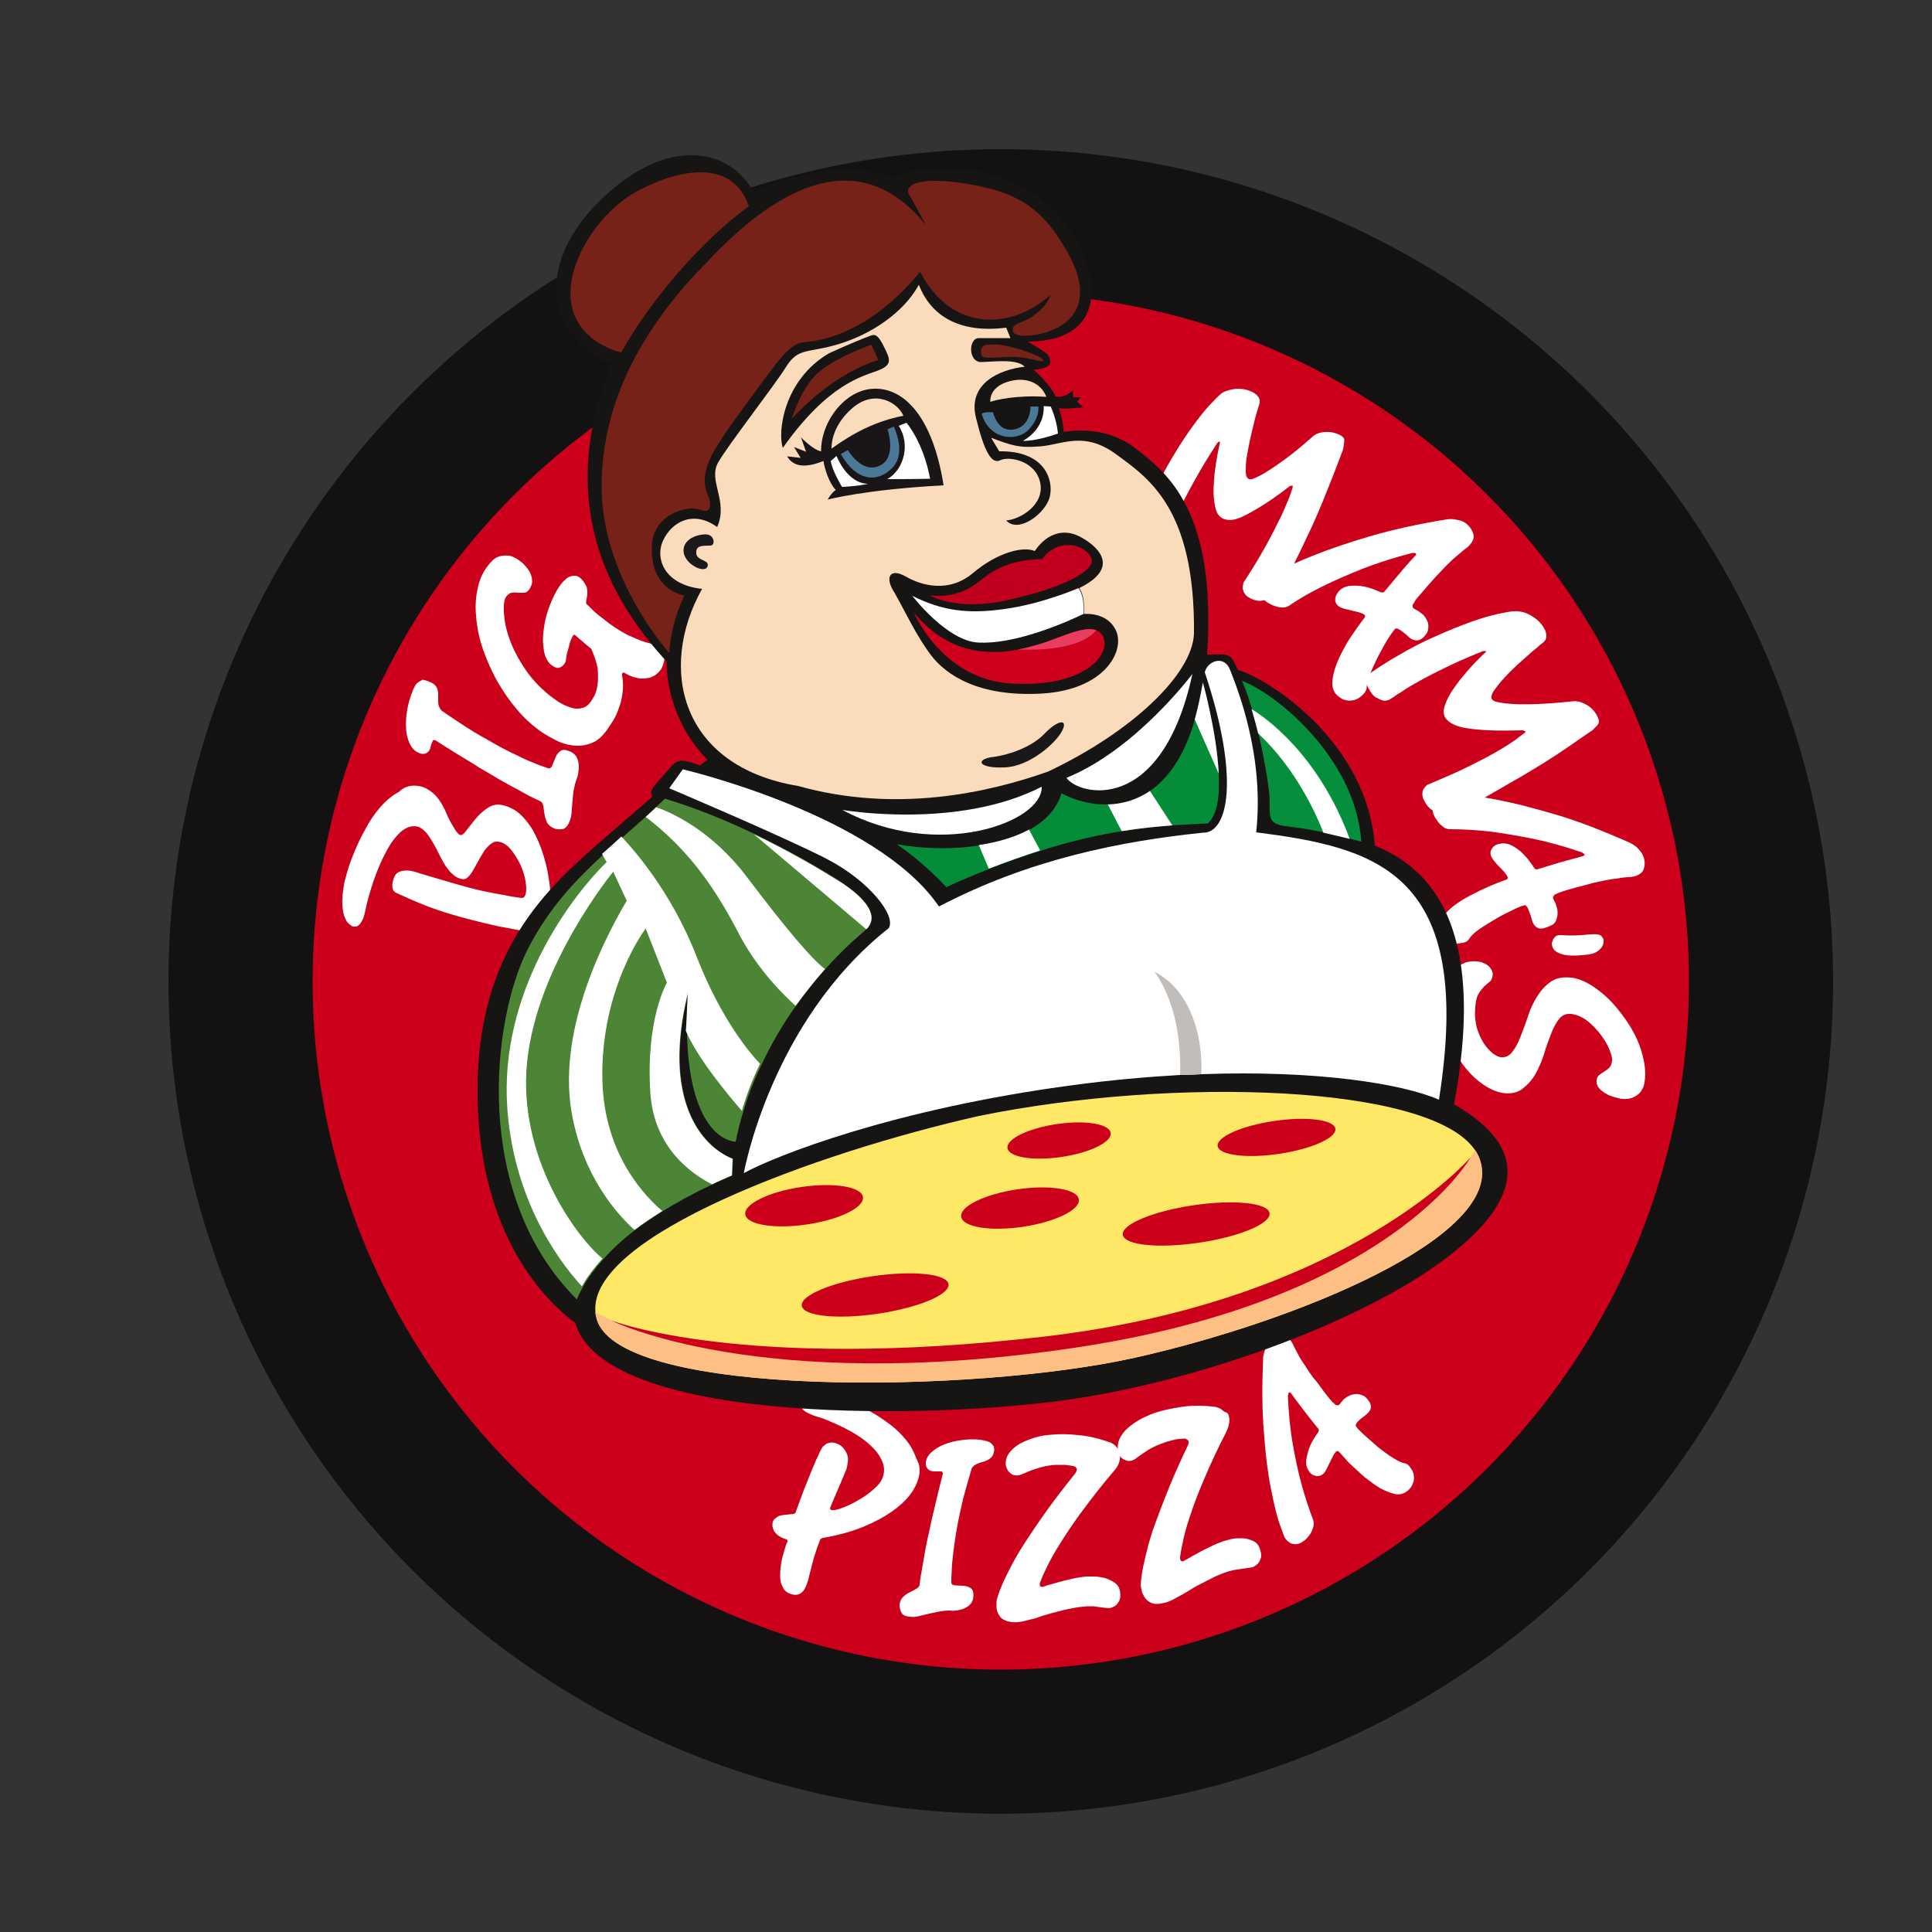
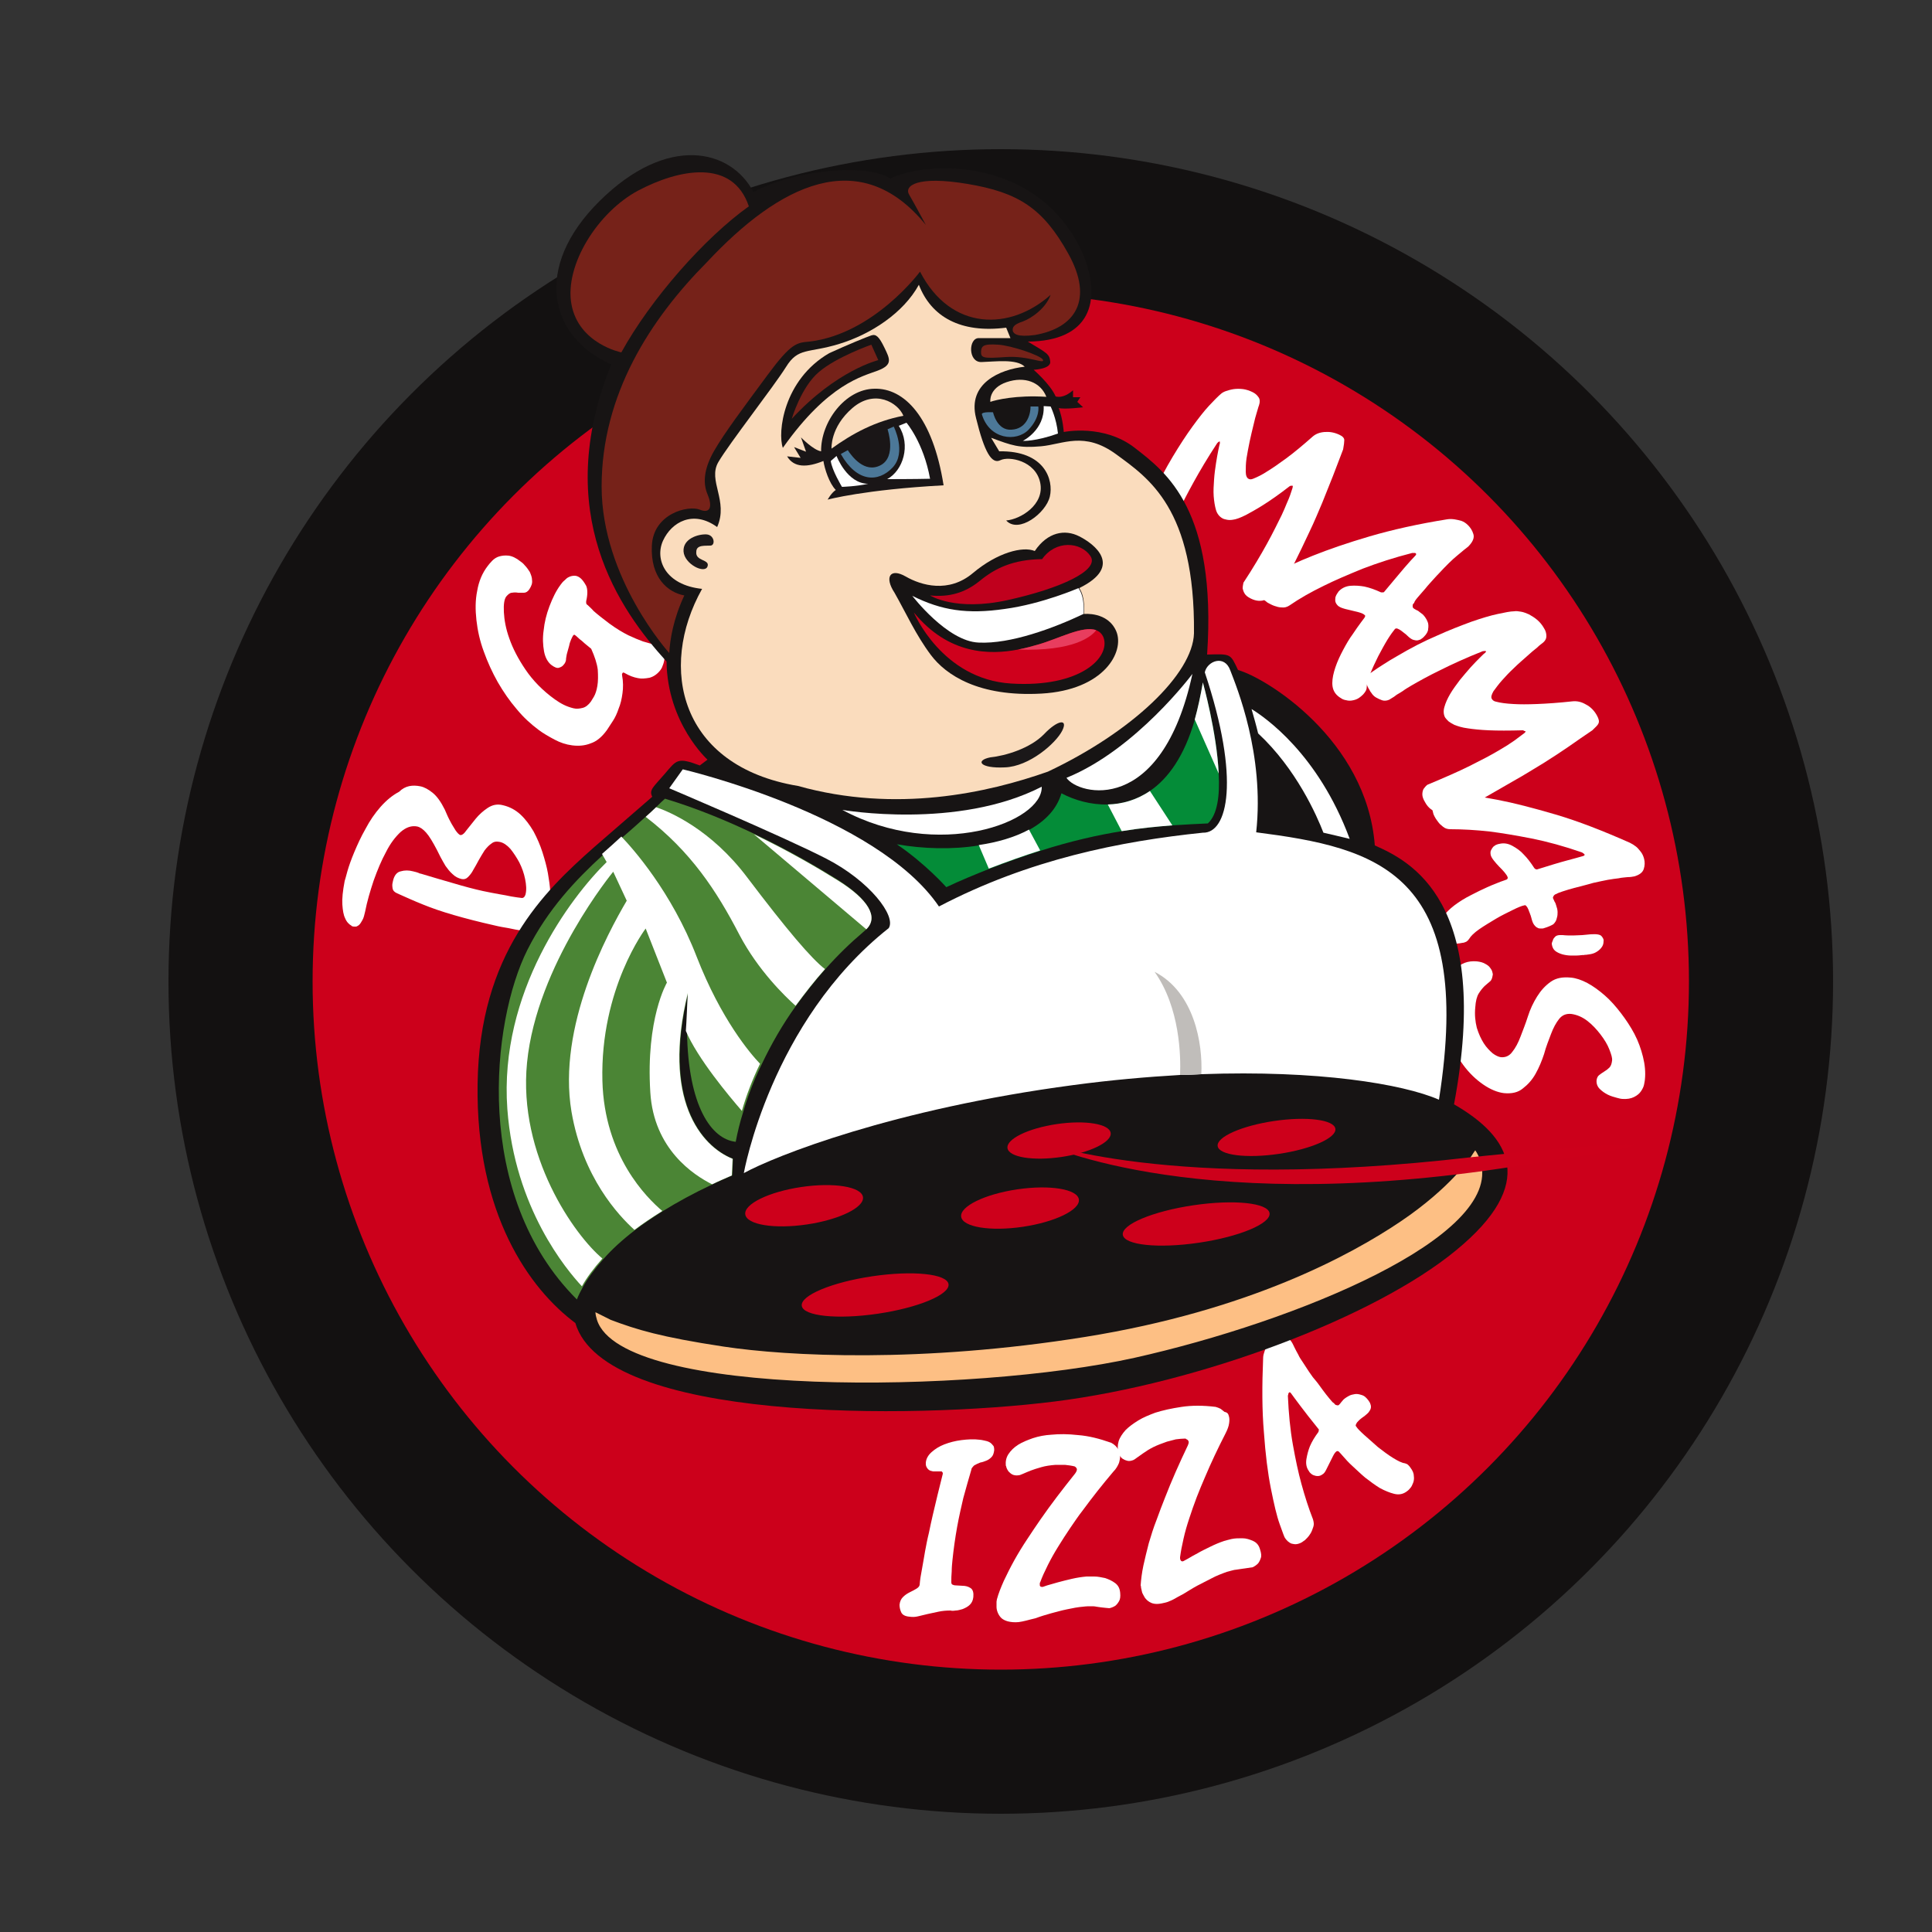
<svg xmlns="http://www.w3.org/2000/svg" version="1.1" id="Layer_2" x="0px" y="0px" viewBox="0 0 500 500" style="enable-background:new 0 0 500 500;" xml:space="preserve">
  <rect x="0" y="0" width="500" height="500" fill="#333333" stroke="none" />
  <style type="text/css">
	.st0{fill:#131111;}
	.st1{fill:#CC001B;}
	.st2{fill:#FFFFFF;}
	.st3{fill:#171414;}
	.st4{fill:#FFE865;}
	.st5{fill:#4B8535;}
	.st6{fill:#048C38;}
	.st7{fill:#FADCBD;}
	.st8{fill:#1A1617;}
	.st9{fill:#CF001C;}
	.st10{fill:#C0001D;}
	.st11{fill:#762219;}
	.st12{fill:#4C7898;}
	.st13{fill:#1D191A;}
	.st14{fill:#1B1819;}
	.st15{fill:#058F3C;}
	.st16{fill:#C0BDBA;}
	.st17{fill:#FDBF84;}
	.st18{fill:#CD001B;}
	.st19{fill:#E83D5E;}
</style>
  <g>
    <circle class="st0" cx="259" cy="254" r="215.4" />
    <circle class="st1" cx="259" cy="254" r="178.1" />
    <g>
      <g>
        <path class="st2" d="M108.8,203.5c1,0.2,2.1,0.8,3.2,1.7c1.1,0.9,2.1,2.3,3.1,4.3c0.5,1.2,1,2.3,1.5,3.2c0.4,0.8,0.9,1.5,1.3,2.2     c0.5,0.7,0.9,1.1,1.2,1.2c0.4,0.1,1-0.3,1.6-1.2c0.7-0.9,1.5-1.9,2.4-3c0.9-1.1,1.9-2,3.1-2.8c1.2-0.8,2.5-1.1,4-0.7     c1.7,0.4,3.2,1.2,4.5,2.4c1.3,1.2,2.4,2.7,3.4,4.4c0.9,1.7,1.7,3.5,2.3,5.4c0.6,1.9,1.1,3.7,1.4,5.4c0.3,1.7,0.5,3.2,0.6,4.6     c0.1,1.3,0.1,2.3,0,2.8c0,0.2,0.2,0.4,0.6,0.5c0.3,0,0.7,0,1,0.1c0.3,0,0.6,0,0.9,0c0.3,0,0.6,0.1,0.9,0.1c0.6,0.1,0.9,0.5,0.9,1     c0.1,0.6,0,1.1-0.1,1.8c-0.1,0.3-0.2,0.6-0.2,1c-0.1,0.3-0.2,0.6-0.3,0.8c-0.1,0.3-0.2,0.5-0.3,0.8c-0.4,0.9-0.9,1.4-1.5,1.5     c-0.6,0.1-1,0.1-1.2,0.1c-0.3,0-0.4,0.1-0.5,0.3c-0.1,0.1-0.1,0.2-0.1,0.3c-0.2,1-0.5,1.8-0.7,2.3c-0.3,0.5-0.5,1-0.8,1.2     c-0.3,0.3-0.6,0.5-0.9,0.6c-0.8,0.2-1.5,0.2-2,0.1c-0.5-0.1-0.9-0.3-1.2-0.6c-0.3-0.3-0.5-0.6-0.6-0.9c-0.1-0.4-0.2-0.8-0.2-1.3     c0.1-0.5,0.1-0.9,0.1-1.4c0-0.5-0.3-0.7-0.8-0.8c-1.3-0.2-2.5-0.4-3.8-0.7c-1.2-0.2-2.4-0.4-3.6-0.7c-4-0.9-7.5-1.8-10.6-2.7     c-3.1-0.9-5.7-1.8-7.9-2.7c-2.5-1-4.7-2-6.7-2.9c-0.7-0.3-1.1-0.7-1.2-1.3c-0.1-0.6-0.1-1.1,0-1.4l0.1-0.5c0.3-1.4,1-2.3,2-2.5     c1-0.3,2.1-0.3,3.2,0c0.3,0.1,0.5,0.1,0.8,0.2c0.2,0.1,0.4,0.1,0.6,0.2c0.2,0.1,0.4,0.2,0.6,0.2c2.9,0.9,5.8,1.7,8.5,2.5     c2.7,0.8,5.3,1.5,7.6,2c1.5,0.3,2.9,0.6,4.1,0.8c1.2,0.2,2.3,0.4,3.2,0.6c1.1,0.2,2,0.3,2.8,0.4c0.4,0,0.7-0.3,0.9-0.9     c0.3-1.2,0.2-2.5-0.1-4c-0.3-1.5-0.8-2.9-1.5-4.3c-0.7-1.3-1.5-2.5-2.3-3.5c-0.9-1-1.8-1.6-2.7-1.8c-0.9-0.2-1.6-0.1-2.2,0.4     c-0.6,0.4-1.2,1-1.8,1.8c-0.5,0.8-1,1.6-1.5,2.5c-0.5,0.9-0.9,1.7-1.4,2.5c-0.4,0.8-0.9,1.4-1.4,1.9c-0.5,0.5-1,0.6-1.6,0.5     c-0.9-0.2-1.7-0.6-2.4-1.3c-0.7-0.6-1.3-1.4-1.8-2.1c-0.5-0.8-0.9-1.6-1.3-2.3c-0.4-0.8-0.7-1.4-0.9-1.8c-1.1-2.1-2-3.6-2.8-4.5     c-0.8-0.9-1.5-1.4-2.3-1.6c-1.5-0.3-2.9,0.2-4.3,1.4c-1.4,1.3-2.7,3-3.8,5.2c-1.2,2.2-2.2,4.6-3.2,7.4c-0.9,2.7-1.7,5.4-2.2,8     c-0.2,0.9-0.4,1.7-0.7,2.2c-0.3,0.5-0.5,0.9-0.8,1.2c-0.3,0.3-0.6,0.4-0.8,0.5c-0.3,0-0.5,0-0.7,0l-0.4-0.1c0,0-0.1,0-0.1-0.1     c-0.7-0.4-1.3-1-1.7-2c-0.4-0.8-0.6-2-0.7-3.5c-0.1-1.5,0.1-3.5,0.6-6.1c0.1-0.2,0.3-1.1,0.7-2.5c0.4-1.4,1-3.1,1.8-5     c0.8-1.9,1.7-3.9,2.9-6c1.1-2.1,2.4-4,3.9-5.7c1.5-1.7,3.1-3,4.8-3.9C104.9,203.3,106.8,203.1,108.8,203.5z" />
-         <path class="st2" d="M111.3,176.5c0.8,0.3,1.3,0.8,1.6,1.2c0.3,0.5,0.4,1,0.5,1.6c0,0.6,0,1.2,0,1.8c0,0.6,0,1.2,0.2,1.7     c0.1,0.2,0.2,0.4,0.3,0.6c0.1,0.2,0.3,0.4,0.4,0.5c2.1,1.5,4.4,3,6.7,4.5c2,1.3,4.4,2.6,7,4.1c2.6,1.5,5.4,2.8,8.1,4.1     c1,0.4,1.9,0.8,2.9,1.2c1,0.4,1.9,0.7,2.8,1c0.3,0.1,0.5,0.1,0.7-0.1c0.2-0.2,0.4-0.4,0.5-0.8l0.7-1.7c0.3-0.8,0.7-1.4,1.3-1.8     c0.6-0.5,1.4-0.4,2.6,0.1c0.8,0.4,1.4,0.9,1.7,1.6s0.5,1.4,0.5,2.2c0,0.7-0.1,1.4-0.2,2.1c-0.1,0.6-0.3,1-0.4,1.3     c-0.4,1.1-0.6,2.2-0.8,3.2c-0.1,1.1-0.2,2.1-0.3,3c-0.1,1-0.1,1.9-0.2,2.7c-0.1,0.8-0.3,1.6-0.6,2.2c-0.5,1.2-1.2,1.8-2,1.8     c-0.8,0.1-1.5,0-2.1-0.3c-0.8-0.4-1.4-0.9-1.7-1.6c-0.3-0.7-0.5-1.4-0.6-2.1c-0.1-0.7-0.2-1.4-0.3-2c-0.1-0.6-0.3-1-0.7-1.2     c-1.2-0.6-2.6-1.2-4-2c-1.4-0.8-2.9-1.6-4.4-2.4c-1.5-0.8-3-1.7-4.5-2.6c-1.5-0.9-3-1.7-4.3-2.6c-3.3-2-6.6-4-10-6.2     c-0.2-0.1-0.4-0.1-0.6,0c-0.1,0-0.1,0.1-0.1,0.1c-0.1,0.3-0.2,0.5-0.3,0.7c-0.1,0.2-0.1,0.5-0.2,0.7c-0.1,0.2-0.1,0.5-0.2,0.7     c-0.2,0.5-0.5,0.8-0.8,1c-0.3,0.2-0.6,0.3-0.9,0.3c-0.3,0-0.5,0-0.8-0.1c-0.3-0.1-0.4-0.1-0.5-0.2c-1-0.4-1.7-1.2-2.3-2.4     c-0.5-1.2-0.9-2.5-0.9-4c-0.1-1.5,0-3.1,0.3-4.8c0.3-1.7,0.8-3.3,1.4-4.8c0.1-0.3,0.3-0.7,0.5-1.1c0.2-0.4,0.5-0.8,0.9-1.1     c0.4-0.3,0.8-0.5,1.2-0.7C110.2,176.1,110.7,176.2,111.3,176.5z" />
        <path class="st2" d="M150.2,149.6c0.5,0.4,1,1.1,1.5,2c0.4,0.9,0.4,2.3,0,4c0,0.1,0,0.2,0,0.4c0,0.3,0.2,0.5,0.4,0.6     c0.5,0.5,1,0.9,1.5,1.5c1,0.9,2.3,1.9,4,3.2c1.9,1.4,3.6,2.4,5,3.1c1.5,0.7,2.7,1.2,3.8,1.6c1.1,0.3,2,0.6,2.8,0.8     c0.8,0.2,1.3,0.4,1.7,0.7c0.6,0.5,0.9,1.1,1,1.7c0.1,0.6,0.1,1.2,0,1.7c-0.1,0.6-0.3,1.2-0.6,1.9l-0.3,0.5     c-0.8,1.1-1.8,1.8-2.9,2.1c-1.1,0.2-2.1,0.3-3,0.1c-1.1-0.2-2.2-0.6-3.4-1.3c-0.3-0.2-0.5-0.2-0.6,0c-0.1,0.2-0.2,0.3-0.1,0.4     l0,0.2c0.3,1.6,0.3,3.2,0.1,4.6c-0.2,1.5-0.5,2.8-1,4c-0.4,1.2-0.9,2.3-1.5,3.2c-0.6,0.9-1.1,1.7-1.5,2.3c-1.3,1.8-2.7,3-4.3,3.5     c-1.5,0.6-3.1,0.7-4.7,0.5c-1.6-0.2-3.1-0.7-4.6-1.5c-1.5-0.8-2.9-1.6-4.1-2.5c-2-1.5-3.9-3.2-5.7-5.4c-1.8-2.1-3.4-4.4-4.9-7     c-1.4-2.5-2.6-5.1-3.6-7.9c-1-2.7-1.6-5.4-1.9-8.1c-0.3-2.7-0.3-5.2,0.2-7.6c0.4-2.4,1.3-4.6,2.7-6.4c0.3-0.4,0.7-0.9,1.2-1.4     c0.5-0.5,1.1-0.9,1.8-1.1c0.7-0.2,1.5-0.3,2.4-0.2c0.9,0.1,2,0.6,3.1,1.5c0.3,0.2,0.7,0.5,1.1,1c0.5,0.5,0.9,1.1,1.3,1.7     c0.3,0.7,0.6,1.4,0.6,2.2c0.1,0.8-0.2,1.5-0.7,2.3c-0.4,0.6-0.9,0.9-1.4,0.9c-0.5,0-1,0-1.5,0c-0.5-0.1-1.1-0.1-1.6,0     c-0.5,0-1,0.4-1.5,1c-0.5,0.7-0.7,2-0.6,4c0.1,2,0.5,4.3,1.4,6.8c0.9,2.6,2.3,5.3,4.2,8.1s4.4,5.4,7.6,7.7c0.7,0.5,1.5,1,2.3,1.4     c0.8,0.4,1.7,0.7,2.5,0.9c0.8,0.2,1.6,0.1,2.4-0.1c0.8-0.2,1.5-0.8,2.1-1.6c0.1-0.2,0.4-0.6,0.8-1.3c0.4-0.7,0.7-1.6,0.9-2.8     c0.2-1.2,0.2-2.6,0.1-4.2c-0.2-1.6-0.8-3.4-1.7-5.4c-0.6-0.5-1.2-1-1.7-1.4c-0.4-0.4-0.9-0.8-1.3-1.1c-0.4-0.4-0.8-0.7-1-0.9     c-0.1-0.1-0.2-0.1-0.3-0.2c-0.1-0.1-0.2,0-0.4,0.2c-0.1,0.2-0.3,0.5-0.5,1s-0.4,1-0.5,1.6c-0.2,0.6-0.3,1.2-0.5,1.8     c-0.2,0.6-0.2,1.1-0.3,1.5c0,0.5-0.1,0.8-0.2,1c-0.1,0.2-0.2,0.4-0.4,0.6c-0.3,0.4-0.6,0.6-1.2,0.8c-0.5,0.2-1.2-0.1-2-0.7     c-0.9-0.7-1.6-1.9-1.9-3.5c-0.3-1.7-0.4-3.5-0.1-5.5c0.2-2,0.7-4.1,1.5-6.2c0.8-2.1,1.7-4,2.9-5.6c0.3-0.4,0.6-0.8,1-1.1     c0.4-0.4,0.7-0.7,1.2-0.9c0.4-0.2,0.9-0.3,1.4-0.3C149.2,149,149.7,149.2,150.2,149.6z" />
        <path class="st2" d="M338.9,137.6c-1.4,3-2.7,5.7-3.9,8.1c-1.2,2.5-2.4,4.5-3.6,6.1c-1.2,1.6-2.4,2.7-3.7,3.3     c-1.2,0.6-2.6,0.5-4-0.2c-0.8-0.4-1.3-0.8-1.6-1.3c-0.3-0.5-0.4-0.9-0.5-1.3c0-0.5,0.1-1,0.2-1.5c2.5-3.8,4.5-7.2,6.1-10.1     c1.6-2.9,2.8-5.4,3.8-7.4c0.5-1.1,1-2.2,1.3-3c0.4-0.9,0.7-1.6,0.9-2.2l0.6-1.8c0.1-0.4,0.1-0.6,0-0.6c-0.1,0-0.1,0-0.2,0     c0,0-0.1,0-0.2,0l-0.3,0.1c-2.7,2.1-5,3.7-6.9,4.9s-3.4,2-4.5,2.6c-1.4,0.7-2.5,1.1-3.3,1.2c-0.6,0.1-1.1,0.1-1.6,0     s-0.9-0.2-1.2-0.4c-0.7-0.4-1.3-1.1-1.6-2.1c-0.3-1-0.5-2.3-0.6-3.6c-0.1-1.4,0-2.8,0.1-4.3c0.1-1.5,0.3-2.9,0.5-4.2     c0.2-1.3,0.4-2.4,0.6-3.4c0.2-0.9,0.3-1.5,0.4-1.7c0-0.3,0-0.5,0-0.5c-0.1-0.1-0.3,0-0.5,0.2l-0.2,0.2c-2.5,3.8-4.5,7.2-6.1,10.1     c-1.6,2.9-2.9,5.4-3.8,7.4c-0.5,1-0.8,1.8-1.1,2.3c-0.2,0.5-0.4,1-0.6,1.4c-0.2,0.4-0.3,0.8-0.4,1.1c-0.1,0.4-0.3,0.8-0.6,1.4     c-0.4,0.6-0.9,1-1.4,1.2c-0.5,0.2-1,0.2-1.5,0.3c-0.5,0-1.1-0.1-1.6-0.3c-0.2-0.1-0.4-0.1-0.6-0.2c-0.2-0.1-0.4-0.2-0.5-0.3     c-0.7-0.4-1.2-0.7-1.5-1.1c-0.3-0.4-0.4-0.8-0.5-1.2c0-0.4,0-0.7,0.1-0.9c0.1-0.2,0.1-0.4,0.2-0.4c0.5-1.2,1-2.4,1.5-3.6     c0.5-1.2,1-2.3,1.5-3.5c1.8-3.8,3.6-7.2,5.4-10.2c1.8-3,3.5-5.6,5.1-7.8c1.6-2.2,3-4,4.3-5.4c1.3-1.4,2.3-2.4,3-3     c0.3-0.3,0.8-0.6,1.4-0.8c0.6-0.2,1.3-0.4,2-0.5c0.8-0.1,1.5-0.1,2.4,0c0.8,0.1,1.7,0.4,2.5,0.8c0.6,0.3,1.1,0.7,1.5,1.3     c0.4,0.5,0.4,1.3,0.1,2.2c-0.1,0.1-0.2,0.7-0.5,1.6c-0.3,0.9-0.6,2.1-0.9,3.4c-0.3,1.3-0.7,2.8-1,4.3c-0.3,1.5-0.6,3-0.8,4.3     c-0.2,1.4-0.2,2.5-0.2,3.5c0,1,0.3,1.6,0.7,1.8c0.3,0.2,0.7,0.2,1.2,0c1-0.4,2.3-1,3.8-2c1.3-0.8,2.9-1.9,4.8-3.3     c1.9-1.4,4.2-3.3,6.8-5.6c0.8-0.7,1.8-1.1,3.1-1.2c1.3-0.1,2.5,0.1,3.8,0.7c0.9,0.4,1.3,0.9,1.3,1.4c0,0.5-0.1,1.3-0.3,2.4     c-0.8,2.1-1.7,4.4-2.6,6.8c-0.8,2.1-1.8,4.4-2.8,7C341.3,132.2,340.2,134.9,338.9,137.6z" />
        <path class="st2" d="M368.5,164.8c-0.2,0.2-0.4,0.4-0.6,0.5c-0.2,0.2-0.5,0.3-0.9,0.4c-0.4,0.1-0.8,0-1.2-0.1s-1-0.5-1.6-1.1     c-0.2-0.2-0.4-0.4-0.7-0.6c-0.3-0.2-0.6-0.5-0.9-0.7c-0.3-0.2-0.6-0.4-0.9-0.5c-0.3-0.1-0.5-0.1-0.7,0.1     c-0.4,0.5-1.1,1.4-1.9,2.7s-1.6,2.8-2.4,4.3c-0.8,1.6-1.5,3.1-2.1,4.6c-0.6,1.5-0.9,2.7-0.9,3.5c0,0.3-0.1,0.7-0.3,1     c-0.2,0.3-0.4,0.6-0.6,0.8c-0.7,0.7-1.4,1.2-2.1,1.4c-0.7,0.2-1.3,0.3-1.9,0.2c-0.6-0.1-1.1-0.2-1.6-0.5     c-0.5-0.3-0.9-0.6-1.2-0.9c-0.8-0.8-1.2-1.8-1.2-3.1c0-1.3,0.3-2.6,0.8-4.1c0.5-1.5,1.2-3,2-4.5c0.8-1.5,1.6-2.9,2.5-4.1     c0.8-1.2,1.5-2.2,2.1-3c0.6-0.8,0.9-1.2,0.9-1.2c0.2-0.3,0.3-0.6,0.1-0.7c-0.3-0.3-0.7-0.5-1.4-0.7c-0.6-0.2-1.3-0.3-2-0.5     c-0.7-0.2-1.4-0.3-2-0.5c-0.7-0.2-1.1-0.4-1.5-0.7c-0.4-0.4-0.6-0.7-0.7-1.1c-0.1-0.4,0-0.8,0-1.1c0.1-0.3,0.2-0.6,0.4-0.9     c0.2-0.3,0.3-0.4,0.4-0.6c0.8-0.9,1.9-1.4,3.1-1.5c1.2-0.1,2.5,0,3.6,0.2c1.4,0.3,2.8,0.8,4.3,1.5c0.2,0,0.4,0,0.6,0     c0.1,0,0.2-0.1,0.2-0.1c2.2-2.6,3.9-4.7,5.2-6.2c1.3-1.5,2.2-2.5,2.8-3.1c0.3-0.3,0.4-0.5,0.2-0.7c-0.1-0.1-0.3-0.1-0.6-0.1     l-0.3,0c-4.7,1.2-9,2.6-12.9,4.1c-3.9,1.6-7.2,3-10,4.4c-3.3,1.6-6.3,3.3-8.9,5.1c-0.6,0.4-1.3,0.6-2,0.5c-0.7,0-1.3-0.2-1.9-0.4     c-0.6-0.2-1.1-0.5-1.5-0.7c-0.4-0.2-0.6-0.4-0.7-0.5l-0.3-0.2c-0.6-0.6-1-1.1-1.2-1.6c-0.2-0.5-0.2-1-0.1-1.4     c0.1-0.4,0.2-0.8,0.4-1.2c0.2-0.4,0.4-0.7,0.7-0.9c0.2-0.2,1.4-0.9,3.5-2.2c2.1-1.3,5.2-2.7,9.2-4.3c4-1.6,8.9-3.3,14.7-5     c5.8-1.7,12.5-3.2,20-4.4c0.6-0.1,1.2-0.1,1.9,0c0.6,0.1,1.1,0.2,1.8,0.4c0.6,0.2,1.2,0.6,1.7,1.1c0.6,0.6,1.1,1.3,1.4,2.3     c0.3,0.9-0.1,1.9-1,2.9c-0.3,0.4-0.8,0.7-1.4,1.2c-0.5,0.4-1.1,0.9-1.8,1.5c-0.6,0.5-1.3,1.1-2.1,1.9c-0.8,0.8-1.7,1.7-2.7,2.8     c-0.2,0.2-0.6,0.6-1.3,1.4c-0.7,0.8-1.4,1.5-2.1,2.4c-0.7,0.8-1.4,1.6-2,2.3s-0.9,1.2-0.9,1.4c-0.2,0.2-0.4,0.4-0.4,0.6     c0,0.2,0,0.3,0,0.4c0,0.2,0.1,0.3,0.2,0.4c0.2,0.2,0.5,0.3,0.8,0.5c0.3,0.1,0.6,0.3,0.8,0.5c0.3,0.2,0.5,0.4,0.8,0.6     c0.1,0.1,0.3,0.3,0.6,0.7c0.3,0.4,0.5,0.8,0.7,1.3c0.2,0.5,0.2,1.2,0.1,1.8C369.6,163.4,369.2,164.1,368.5,164.8z" />
        <path class="st2" d="M391.9,202c-2.9,1.7-5.6,3.2-8,4.6c-2.5,1.3-4.7,2.3-6.6,3c-1.9,0.6-3.6,0.8-5.1,0.6     c-1.4-0.2-2.6-1.1-3.4-2.6c-0.5-0.8-0.7-1.5-0.7-2c0-0.5,0.1-1,0.3-1.4c0.3-0.4,0.6-0.8,1-1.1c4.3-1.8,8-3.4,11-4.9     c3-1.5,5.5-2.8,7.5-4c1.1-0.7,2.1-1.2,2.9-1.8c0.8-0.5,1.5-1,2-1.4l1.6-1.2c0.3-0.2,0.4-0.4,0.4-0.5c0-0.1-0.1-0.1-0.2-0.1     c-0.1,0-0.1,0-0.2-0.1l-0.3-0.1c-3.6,0.1-6.5,0.1-8.8,0c-2.3-0.1-4.1-0.3-5.4-0.5c-1.6-0.2-2.7-0.6-3.5-0.9     c-0.6-0.3-1.1-0.6-1.5-0.9c-0.4-0.4-0.7-0.7-0.9-1c-0.4-0.7-0.5-1.7-0.2-2.7c0.3-1.1,0.8-2.2,1.5-3.4c0.7-1.2,1.6-2.4,2.5-3.6     c1-1.2,1.9-2.3,2.8-3.3c0.9-1,1.7-1.8,2.4-2.5c0.7-0.7,1.1-1.1,1.3-1.2c0.2-0.2,0.3-0.4,0.3-0.4c-0.1-0.1-0.2-0.2-0.5-0.1l-0.3,0     c-4.3,1.7-8,3.4-11,4.9c-3.1,1.5-5.6,2.9-7.5,4c-1,0.6-1.7,1-2.2,1.4c-0.5,0.3-0.9,0.6-1.3,0.8c-0.4,0.2-0.7,0.5-1,0.7     c-0.3,0.2-0.8,0.5-1.3,0.8c-0.7,0.3-1.4,0.3-1.9,0.1c-0.5-0.2-1-0.4-1.5-0.7c-0.5-0.3-0.9-0.7-1.2-1.2c-0.2-0.2-0.3-0.4-0.4-0.6     c-0.1-0.2-0.2-0.4-0.3-0.5c-0.4-0.7-0.6-1.3-0.6-1.8c0-0.5,0.1-0.9,0.2-1.3c0.2-0.3,0.4-0.6,0.6-0.7c0.2-0.2,0.3-0.2,0.4-0.3     c1.1-0.8,2.2-1.5,3.3-2.2c1.1-0.7,2.2-1.4,3.3-2c3.7-2.2,7.2-4,10.5-5.4c3.3-1.5,6.2-2.6,8.9-3.6c2.6-0.9,4.9-1.6,6.8-2     c1.9-0.4,3.3-0.7,4.3-0.7c0.5-0.1,1,0,1.7,0.1c0.7,0.1,1.4,0.4,2.1,0.7c0.7,0.4,1.4,0.8,2.1,1.4c0.7,0.6,1.3,1.3,1.8,2.2     c0.4,0.6,0.6,1.3,0.6,2c0,0.7-0.3,1.3-1.1,1.9c-0.1,0.1-0.6,0.4-1.3,1.1c-0.8,0.6-1.7,1.4-2.7,2.3c-1,0.9-2.2,1.9-3.3,3     c-1.2,1.1-2.2,2.2-3.1,3.2c-0.9,1-1.6,2-2.2,2.8c-0.5,0.9-0.7,1.5-0.4,2c0.2,0.3,0.5,0.6,1.1,0.7c1.1,0.3,2.6,0.5,4.5,0.6     c1.6,0.1,3.6,0.1,6.1,0c2.5-0.1,5.5-0.3,9.2-0.7c1.1-0.1,2.2,0.1,3.4,0.8c1.2,0.6,2.2,1.6,2.9,2.9c0.5,0.9,0.6,1.5,0.4,2     s-0.8,1-1.6,1.8c-1.9,1.3-4,2.7-6.1,4.2c-1.9,1.3-4,2.7-6.4,4.2C397.1,198.9,394.6,200.5,391.9,202z" />
        <path class="st2" d="M399.6,240.2c-0.2,0.1-0.5,0.1-0.8,0.1c-0.3,0-0.6,0-0.9-0.2c-0.3-0.1-0.6-0.4-0.9-0.8     c-0.3-0.4-0.5-1-0.7-1.8c-0.1-0.2-0.1-0.5-0.3-0.9c-0.1-0.4-0.3-0.7-0.4-1.1c-0.2-0.4-0.3-0.7-0.5-0.9c-0.2-0.3-0.4-0.4-0.6-0.3     c-0.6,0.1-1.6,0.5-3,1.2c-1.4,0.7-2.9,1.4-4.4,2.3c-1.5,0.9-3,1.8-4.3,2.7c-1.3,0.9-2.2,1.8-2.6,2.5c-0.2,0.3-0.4,0.5-0.7,0.7     c-0.3,0.1-0.6,0.3-1,0.3c-1,0.2-1.8,0.3-2.5,0.1c-0.7-0.2-1.3-0.5-1.7-0.9c-0.5-0.4-0.8-0.8-1.1-1.3c-0.2-0.5-0.4-0.9-0.5-1.4     c-0.3-1.1,0-2.1,0.7-3.2c0.7-1,1.7-2,3-3c1.2-0.9,2.6-1.8,4.2-2.6c1.5-0.8,3-1.5,4.3-2.1c1.3-0.6,2.5-1,3.4-1.4     c0.9-0.3,1.4-0.5,1.4-0.5c0.4-0.1,0.5-0.3,0.5-0.6c-0.1-0.4-0.4-0.8-0.8-1.3s-0.9-1-1.4-1.5c-0.5-0.5-1-1.1-1.4-1.6     c-0.4-0.5-0.7-1-0.8-1.4c-0.1-0.5-0.1-1,0.1-1.3c0.2-0.4,0.4-0.7,0.6-0.9c0.3-0.2,0.5-0.4,0.8-0.5c0.3-0.1,0.5-0.2,0.7-0.2     c1.2-0.3,2.3-0.1,3.4,0.5c1.1,0.6,2.1,1.3,2.9,2.2c1,1,1.9,2.2,2.8,3.6c0.2,0.2,0.4,0.3,0.5,0.3c0.1,0,0.2,0,0.2,0     c3.2-1,5.8-1.8,7.7-2.3c1.9-0.5,3.3-0.9,4-1.1c0.4-0.1,0.6-0.2,0.6-0.4c0-0.1-0.2-0.3-0.4-0.4l-0.3-0.2c-4.6-1.6-9-2.8-13-3.6     c-4.1-0.8-7.7-1.4-10.8-1.8c-3.6-0.4-7.1-0.6-10.2-0.6c-0.8,0-1.4-0.2-1.9-0.6c-0.5-0.4-1-0.8-1.4-1.4c-0.4-0.5-0.7-1-0.9-1.4     c-0.2-0.4-0.3-0.7-0.3-0.8l-0.1-0.4c-0.2-0.8-0.2-1.5-0.1-2c0.1-0.5,0.4-1,0.7-1.3c0.3-0.3,0.6-0.6,1-0.8     c0.4-0.2,0.7-0.3,1.1-0.4c0.3-0.1,1.7,0,4.1,0.1c2.5,0.1,5.8,0.6,10,1.4c4.2,0.8,9.2,2.1,15,3.8c5.8,1.7,12.2,4.2,19.2,7.3     c0.6,0.3,1.1,0.6,1.6,1c0.4,0.3,0.8,0.8,1.2,1.3c0.4,0.5,0.7,1.1,0.9,1.9c0.2,0.8,0.2,1.7-0.1,2.6c-0.3,0.9-1.1,1.5-2.4,1.9     c-0.5,0.1-1.1,0.2-1.8,0.2c-0.7,0.1-1.5,0.1-2.3,0.3c-0.8,0.1-1.7,0.2-2.8,0.4c-1.1,0.2-2.4,0.5-3.8,0.8     c-0.2,0.1-0.8,0.2-1.8,0.5c-1,0.3-2,0.5-3.1,0.8c-1.1,0.3-2.1,0.6-3,0.9c-0.9,0.3-1.4,0.5-1.5,0.6c-0.3,0.1-0.5,0.2-0.6,0.3     c-0.1,0.1-0.2,0.2-0.3,0.4c-0.1,0.2-0.1,0.3-0.1,0.4c0.1,0.3,0.3,0.6,0.4,0.9c0.2,0.3,0.3,0.5,0.4,0.9c0.1,0.3,0.2,0.6,0.3,1     c0,0.1,0.1,0.4,0.1,0.9c0,0.4,0,0.9-0.2,1.5c-0.1,0.6-0.4,1.1-0.9,1.6C401.3,239.6,400.6,239.9,399.6,240.2z" />
        <path class="st2" d="M409.2,247.2c-0.7,0.1-1.5,0.1-2.4,0.1c-0.9,0-1.6-0.1-2.4-0.3c-0.7-0.2-1.4-0.5-1.9-0.9     c-0.5-0.4-0.8-1-0.9-1.8c0-0.1,0-0.3,0.1-0.5c0.1-0.2,0.2-0.5,0.3-0.8c0.2-0.3,0.4-0.5,0.6-0.7c0.3-0.2,0.7-0.3,1.1-0.3     c0.3,0,0.5,0,0.7,0c0.9,0.1,1.8,0.1,2.7,0.1c0.9,0,1.7-0.1,2.4-0.1l2.1-0.2c1.5-0.1,2.5,0,2.9,0.5c0.4,0.5,0.6,0.9,0.5,1.3     c0,0.7-0.2,1.2-0.6,1.7s-0.8,0.8-1.3,1.1c-0.5,0.3-1.1,0.5-1.9,0.6l-0.7,0.1c-0.2,0-0.5,0-0.7,0.1     C409.8,247.1,409.5,247.2,409.2,247.2z" />
        <path class="st2" d="M389.2,282.9c-1.6-0.2-3.4-0.9-5.3-2.2c-1.9-1.3-3.7-3-5.3-5.2c-1.6-2.2-2.9-4.8-3.8-7.9     c-0.9-3.1-1.2-6.4-0.9-10.1c0.3-2.7,1.1-4.9,2.6-6.5c1.5-1.7,3.4-2.4,5.7-2.2c0.9,0.1,1.6,0.3,2.1,0.6c0.6,0.3,1,0.6,1.3,1     s0.5,0.7,0.6,1.1c0.1,0.4,0.2,0.7,0.1,0.9c-0.1,0.7-0.3,1.3-0.7,1.6c-0.4,0.3-0.9,0.8-1.4,1.2c-0.5,0.5-1,1.1-1.5,1.9     c-0.5,0.8-0.8,2-0.9,3.6c-0.2,1.9,0,3.7,0.4,5.3c0.5,1.6,1.1,2.9,1.8,4c0.7,1.1,1.5,1.9,2.3,2.6c0.8,0.6,1.5,0.9,2.1,1     c1.2,0.1,2.2-0.3,3-1.4c0.8-1,1.5-2.3,2.1-3.9c0.6-1.6,1.3-3.3,1.9-5.2c0.6-1.9,1.4-3.6,2.4-5.2c1-1.6,2.1-2.8,3.5-3.8     c1.4-1,3.1-1.3,5.2-1.1c1.3,0.1,2.8,0.6,4.3,1.4c1.5,0.8,3,1.9,4.5,3.2c1.5,1.3,2.9,2.9,4.2,4.6c1.3,1.7,2.5,3.5,3.5,5.4     c1,1.9,1.7,3.9,2.2,5.9c0.5,2,0.7,4,0.5,5.9c0,0.2-0.1,0.6-0.2,1.2c-0.1,0.6-0.4,1.2-0.8,1.8c-0.4,0.6-1,1.1-1.8,1.5     c-0.8,0.4-1.8,0.6-3.1,0.5c-0.2,0-0.7-0.1-1.4-0.3c-0.7-0.2-1.5-0.4-2.3-0.8c-0.8-0.4-1.5-0.9-2.1-1.5c-0.6-0.6-0.9-1.4-0.8-2.3     c0.1-0.6,0.3-1,0.7-1.3c0.4-0.3,0.8-0.6,1.3-0.9c0.5-0.3,0.9-0.6,1.3-1c0.4-0.4,0.6-1,0.7-1.8c0.1-0.7-0.2-1.6-0.7-2.9     c-0.5-1.3-1.3-2.6-2.3-3.9c-1-1.3-2.1-2.5-3.4-3.5c-1.3-1-2.7-1.6-4.2-1.8c-1.3-0.1-2.3,0.3-3.1,1.3c-0.8,1-1.5,2.3-2.1,3.9     c-0.6,1.6-1.3,3.3-1.8,5.2c-0.6,1.8-1.3,3.5-2.2,5.1c-0.9,1.6-2,2.8-3.3,3.8C392.9,282.7,391.3,283.1,389.2,282.9z" />
      </g>
      <g>
-         <path class="st2" d="M237.6,382.9c-0.4,1.3-1.1,2.7-2.2,4.1c-1.1,1.4-2.6,2.8-4.6,4.2c-2,1.4-4.4,2.7-7.3,3.9     c-2.9,1.2-6.4,2.2-10.5,2.9c-0.4,0.1-0.7,0.3-0.8,0.6c-0.2,0.6-0.5,1.3-0.7,1.9c-0.2,0.6-0.4,1.2-0.6,1.8     c-0.4,1.2-0.6,2.2-0.8,2.8c-0.1,0.6-0.3,1.2-0.4,1.6c-0.1,0.4-0.2,0.8-0.3,1.2c-0.1,0.4-0.2,1-0.5,1.8c-0.8,2.5-2.1,3.4-4,2.9     c-1.1-0.3-1.9-0.9-2.3-1.8c-0.5-0.9-0.7-1.9-0.7-3c0-1.1,0.1-2.2,0.3-3.4c0.2-1.2,0.5-2.2,0.8-3.2l0.5-1.6     c0.1-0.2,0.2-0.4,0.3-0.6c0.1-0.2,0-0.4-0.1-0.5c-0.2-0.1-0.3-0.2-0.4-0.2c-0.8-0.2-1.4-0.6-1.9-0.9c-0.5-0.4-0.8-0.8-1.1-1.2     c-0.2-0.4-0.3-0.8-0.4-1.2c0-0.4,0-0.8,0.1-1.1c0.1-0.4,0.3-0.7,0.6-0.9c0.3-0.2,0.5-0.4,0.8-0.6c0.3-0.1,0.7-0.2,1.1-0.3     l2.9-0.3c0.1,0,0.2-0.1,0.4-0.2c0.1-0.1,0.1-0.1,0.1-0.2c0.7-1.9,1.4-3.8,2.1-5.7c0.7-1.8,1.4-3.5,2-5c0.7-1.7,1.4-3.3,2.1-4.8     c0.4-0.8,0.7-1.5,1.2-1.8c0.4-0.4,0.8-0.6,1.3-0.7c0.5-0.1,0.9-0.1,1.4,0c1.1,0.3,1.8,0.8,2.3,1.4c0.5,0.6,0.8,1.2,1,1.8     c0.2,0.6,0.2,1.3,0.1,1.9c-0.1,0.6-0.2,1.2-0.3,1.6c0,0.1-0.3,0.6-0.7,1.7c-0.4,1-0.9,2.1-1.4,3.3c-0.5,1.2-1,2.3-1.4,3.3     c-0.4,1-0.7,1.6-0.7,1.7c-0.1,0.2-0.1,0.4,0,0.5s0.1,0.1,0.2,0.2c0.5,0.1,1.4,0,2.7-0.5c1.3-0.5,2.8-1.1,4.2-2     c1.5-0.8,2.9-1.8,4.1-2.9c1.3-1.1,2.1-2.2,2.4-3.2c0.4-1.3,0.4-2.6-0.1-3.8c-0.5-1.2-1.2-2.4-2.2-3.4c-1-1.1-2.2-2.1-3.5-3     c-1.3-0.9-2.7-1.7-4.1-2.4c-1.4-0.7-2.7-1.3-3.9-1.8c-1.2-0.5-2.2-0.9-3-1.1c-1.1-0.3-2-0.7-2.6-1c-0.6-0.3-1-0.6-1.3-0.9     c-0.3-0.3-0.4-0.5-0.4-0.8s0-0.6,0.1-0.9c0,0,0.2-0.3,0.4-0.6c0.3-0.4,0.8-0.7,1.6-1c0.8-0.3,1.9-0.4,3.3-0.4     c1.4,0,3.3,0.4,5.7,1.1c0.6,0.2,1.5,0.6,2.8,1.1c1.3,0.6,2.8,1.3,4.3,2.2c1.6,0.9,3.2,2,4.8,3.2c1.6,1.2,3,2.6,4.2,4.1     c1.2,1.5,2,3.1,2.6,4.8C238.2,379.3,238.2,381,237.6,382.9z" />
        <path class="st2" d="M257.3,375.3c-0.1,0.8-0.3,1.4-0.7,1.8c-0.4,0.4-0.8,0.7-1.3,0.9c-0.5,0.2-1,0.4-1.6,0.5     c-0.5,0.2-1,0.4-1.5,0.7c-0.2,0.1-0.3,0.3-0.5,0.5c-0.2,0.2-0.3,0.4-0.3,0.6c-0.7,2.4-1.4,4.8-2.1,7.4c-0.5,2.2-1.1,4.7-1.6,7.5     c-0.5,2.8-0.9,5.6-1.2,8.5c-0.1,1-0.2,2-0.2,3c-0.1,1-0.1,1.9-0.1,2.8c0,0.3,0.1,0.5,0.3,0.6c0.2,0.1,0.5,0.2,0.9,0.2l1.7,0.1     c0.8,0,1.5,0.2,2.1,0.6c0.6,0.4,0.8,1.2,0.7,2.3c-0.1,0.9-0.4,1.5-0.9,2c-0.5,0.5-1.1,0.8-1.8,1.1c-0.7,0.2-1.3,0.4-1.9,0.4     c-0.6,0.1-1,0.1-1.3,0c-1.1,0-2.2,0.1-3.1,0.3c-1,0.2-1.9,0.4-2.8,0.6c-0.9,0.2-1.7,0.4-2.5,0.6c-0.8,0.2-1.5,0.2-2.2,0.1     c-1.2-0.1-1.9-0.5-2.2-1.2c-0.3-0.7-0.4-1.3-0.4-1.9c0.1-0.9,0.4-1.5,0.9-2c0.5-0.5,1.1-0.9,1.7-1.2c0.6-0.3,1.2-0.6,1.7-0.9     c0.5-0.3,0.8-0.6,0.9-1c0.1-1.3,0.3-2.6,0.6-4.1c0.3-1.5,0.5-3,0.8-4.6c0.3-1.6,0.6-3.2,1-4.8c0.3-1.6,0.7-3.2,1-4.6     c0.8-3.5,1.7-7.1,2.6-10.7c0-0.2,0-0.3-0.2-0.5c0,0-0.1-0.1-0.1-0.1c-0.3,0-0.5,0-0.8,0c-0.2,0-0.5,0-0.7,0c-0.2,0-0.5,0-0.7,0     c-0.5-0.1-0.9-0.2-1.1-0.4c-0.3-0.2-0.4-0.4-0.6-0.7c-0.1-0.2-0.2-0.5-0.2-0.7c0-0.3,0-0.4,0-0.5c0.1-1,0.6-1.9,1.5-2.7     s2-1.5,3.3-2c1.3-0.5,2.8-0.9,4.4-1.1c1.6-0.2,3.2-0.3,4.7-0.1c0.3,0,0.7,0.1,1.2,0.2c0.5,0.1,0.9,0.2,1.3,0.4     c0.4,0.2,0.7,0.5,1,0.9C257.2,374.2,257.3,374.7,257.3,375.3z" />
        <path class="st2" d="M289.9,376.7c0,0.5-0.1,1.2-0.3,1.9c-0.3,0.7-0.7,1.5-1.5,2.3c-2.8,3.3-5.4,6.6-7.9,10     c-1.1,1.4-2.1,2.9-3.2,4.5c-1.1,1.6-2.1,3.2-3.1,4.8c-1,1.6-1.9,3.2-2.7,4.8s-1.5,3.1-2,4.5c0,0-0.1,0.1-0.1,0.2     c0,0.1,0,0.3,0,0.5c0,0.4,0.3,0.5,0.7,0.5c0,0,0.4-0.1,1.2-0.4c0.7-0.2,1.7-0.5,2.8-0.8c1.1-0.3,2.3-0.6,3.6-0.9     c1.3-0.3,2.6-0.5,3.8-0.6c0.4,0,1.1,0,2,0c0.9,0,1.8,0.2,2.8,0.4c0.9,0.3,1.8,0.7,2.6,1.3c0.8,0.6,1.2,1.4,1.3,2.5     c0.1,1,0,1.7-0.3,2.2c-0.3,0.5-0.6,0.9-1,1.2c-0.5,0.3-1,0.5-1.5,0.6c-0.8-0.1-1.4-0.1-2-0.2c-0.5-0.1-1-0.1-1.4-0.2     c-0.4-0.1-0.9-0.1-1.4-0.1c-0.5,0-1.2,0-1.9,0.1c-1.4,0.1-2.9,0.4-4.3,0.7c-1.5,0.3-2.8,0.7-4,1c-1.4,0.4-2.8,0.8-4.1,1.3     c-0.9,0.2-1.6,0.4-2.4,0.6c-0.7,0.2-1.4,0.3-2,0.4c-1.1,0.1-2,0-2.8-0.2c-0.7-0.2-1.3-0.5-1.7-0.9c-0.4-0.4-0.7-0.9-0.9-1.4     c-0.2-0.5-0.3-1-0.3-1.4c0-0.5,0-0.9,0-1.4c0-0.2,0.1-0.4,0.1-0.6c0.4-1.5,1-3,1.8-4.8c0.8-1.7,1.7-3.5,2.7-5.3     c1-1.8,2.1-3.6,3.3-5.4c1.2-1.8,2.3-3.5,3.5-5.2c2.7-3.9,5.7-7.8,8.9-11.8c0.3-0.4,0.5-0.8,0.5-1.1c0-0.2-0.1-0.4-0.3-0.6     l-0.3-0.2c-0.8-0.2-1.6-0.3-2.5-0.4c-0.8,0-1.6,0-2.4,0c-1.4,0.1-2.7,0.3-3.7,0.6c-1.1,0.3-2,0.6-2.8,0.9     c-0.8,0.3-1.4,0.6-1.9,0.8c-0.5,0.2-0.9,0.4-1.2,0.4c-0.6,0.1-1.2,0-1.6-0.2c-0.4-0.2-0.7-0.5-1-0.8c-0.2-0.3-0.4-0.6-0.5-0.9     c-0.1-0.3-0.1-0.5-0.2-0.6c-0.1-1.1,0.1-2.1,0.7-3c0.6-0.9,1.4-1.7,2.5-2.4c1.1-0.7,2.4-1.2,3.8-1.7c1.5-0.5,3.1-0.8,4.8-0.9     c2-0.2,4.3-0.2,6.9,0.1c2.7,0.2,5.5,0.9,8.6,2c0.4,0.2,0.8,0.5,1.1,0.8c0.3,0.3,0.5,0.6,0.8,1     C289.7,375.7,289.8,376.1,289.9,376.7z" />
        <path class="st2" d="M318,366.4c0.2,0.5,0.2,1.2,0.1,1.9c-0.1,0.8-0.4,1.6-0.9,2.6c-2,3.9-3.8,7.7-5.4,11.5     c-0.7,1.6-1.4,3.3-2.1,5.1c-0.7,1.8-1.3,3.6-1.9,5.4c-0.6,1.8-1.1,3.5-1.5,5.3c-0.4,1.7-0.7,3.3-0.9,4.8c0,0.1,0,0.1,0,0.2     c0,0.1,0,0.3,0.1,0.5c0.1,0.3,0.4,0.5,0.8,0.3c0,0,0.4-0.2,1.1-0.6c0.7-0.4,1.5-0.9,2.5-1.4c1-0.6,2.1-1.1,3.3-1.7     c1.2-0.6,2.4-1.1,3.6-1.5c0.4-0.1,1-0.3,1.9-0.5c0.9-0.2,1.8-0.2,2.8-0.2c1,0,1.9,0.3,2.8,0.7c0.9,0.4,1.5,1.1,1.8,2.2     c0.3,0.9,0.4,1.7,0.2,2.2c-0.2,0.6-0.4,1-0.7,1.4c-0.4,0.4-0.8,0.7-1.4,1c-0.8,0.1-1.4,0.2-2,0.3c-0.5,0.1-1,0.1-1.4,0.2     c-0.4,0.1-0.9,0.1-1.4,0.2c-0.5,0.1-1.1,0.3-1.9,0.5c-1.4,0.5-2.7,1-4,1.7c-1.3,0.7-2.6,1.3-3.7,1.9c-1.3,0.7-2.5,1.5-3.7,2.2     c-0.8,0.4-1.5,0.8-2.2,1.2c-0.7,0.4-1.3,0.6-1.8,0.8c-1,0.3-2,0.5-2.7,0.5c-0.8,0-1.4-0.2-1.9-0.5c-0.5-0.3-0.9-0.7-1.2-1.1     c-0.3-0.5-0.5-0.9-0.7-1.3c-0.1-0.4-0.2-0.9-0.3-1.3c0-0.2,0-0.4-0.1-0.6c0.1-1.5,0.3-3.2,0.7-5.1c0.4-1.9,0.9-3.8,1.4-5.8     c0.6-2,1.2-4,2-6c0.7-2,1.5-4,2.2-5.8c1.7-4.4,3.7-8.9,5.9-13.5c0.2-0.5,0.3-0.8,0.2-1.1c-0.1-0.2-0.2-0.4-0.5-0.5l-0.3-0.2     c-0.8,0-1.7,0.1-2.5,0.2c-0.8,0.2-1.6,0.4-2.3,0.6c-1.4,0.5-2.5,0.9-3.5,1.4c-1,0.5-1.8,1-2.5,1.5c-0.7,0.5-1.3,0.9-1.7,1.2     c-0.4,0.3-0.8,0.6-1.1,0.7c-0.6,0.2-1.1,0.3-1.6,0.1c-0.4-0.1-0.8-0.3-1.1-0.5s-0.5-0.5-0.7-0.8c-0.2-0.3-0.3-0.5-0.3-0.6     c-0.3-1-0.3-2.1,0-3.1c0.3-1,1-2,1.8-2.9c0.9-0.9,2-1.7,3.3-2.5c1.3-0.8,2.8-1.4,4.4-2c1.9-0.6,4.1-1.1,6.8-1.5     c2.6-0.4,5.6-0.4,8.8,0c0.4,0.1,0.9,0.3,1.3,0.5c0.3,0.2,0.6,0.5,1,0.8C317.6,365.5,317.9,365.9,318,366.4z" />
        <path class="st2" d="M354.2,362.5c0.1,0.2,0.3,0.4,0.4,0.7c0.1,0.3,0.2,0.5,0.2,0.9c0,0.3-0.1,0.7-0.4,1.1     c-0.2,0.4-0.7,0.8-1.3,1.3c-0.2,0.1-0.4,0.3-0.7,0.5c-0.3,0.2-0.6,0.5-0.8,0.7c-0.3,0.3-0.5,0.5-0.6,0.8c-0.2,0.3-0.2,0.5,0,0.7     c0.3,0.5,1,1.2,2.1,2.2c1.1,1,2.3,2,3.5,3.1c1.3,1,2.6,2,3.9,2.8c1.3,0.8,2.3,1.3,3.1,1.4c0.3,0.1,0.6,0.2,0.8,0.4     c0.2,0.2,0.5,0.5,0.6,0.7c0.6,0.8,0.9,1.5,0.9,2.2c0.1,0.7,0,1.3-0.2,1.8c-0.2,0.5-0.4,1-0.8,1.4c-0.3,0.4-0.7,0.7-1,0.9     c-0.9,0.6-1.9,0.8-3.1,0.5c-1.2-0.3-2.4-0.8-3.7-1.5c-1.3-0.8-2.5-1.7-3.8-2.7c-1.2-1-2.3-2.1-3.3-3s-1.8-1.8-2.4-2.5     c-0.6-0.7-0.9-1-1-1.1c-0.2-0.3-0.5-0.3-0.7-0.2c-0.3,0.2-0.6,0.6-0.9,1.2c-0.3,0.6-0.6,1.2-0.9,1.8c-0.3,0.6-0.6,1.2-0.9,1.8     c-0.3,0.6-0.6,1-1,1.2c-0.4,0.3-0.8,0.4-1.2,0.4c-0.4,0-0.7-0.1-1-0.2c-0.3-0.1-0.6-0.3-0.8-0.5c-0.2-0.2-0.4-0.4-0.4-0.5     c-0.7-0.9-0.9-2-0.7-3.2c0.2-1.2,0.5-2.3,0.9-3.3c0.5-1.2,1.3-2.5,2.2-3.7c0.1-0.2,0.1-0.4,0.1-0.6c0-0.1,0-0.2-0.1-0.2     c-2-2.5-3.6-4.5-4.7-6c-1.1-1.5-1.9-2.5-2.3-3.1c-0.2-0.3-0.4-0.5-0.6-0.3c-0.1,0.1-0.2,0.2-0.2,0.5l-0.1,0.3     c0.2,4.6,0.6,8.8,1.3,12.7c0.7,3.9,1.4,7.2,2.2,10.1c0.9,3.3,1.9,6.4,3,9.2c0.2,0.7,0.3,1.3,0.1,1.9c-0.2,0.6-0.4,1.2-0.7,1.7     c-0.3,0.5-0.6,0.9-0.9,1.2c-0.3,0.3-0.5,0.5-0.6,0.6l-0.3,0.2c-0.6,0.5-1.2,0.7-1.7,0.8c-0.5,0.1-1,0-1.4-0.1     c-0.4-0.1-0.7-0.4-1-0.6c-0.3-0.3-0.5-0.5-0.7-0.8c-0.2-0.2-0.6-1.4-1.4-3.6c-0.8-2.2-1.5-5.3-2.3-9.3c-0.8-4-1.4-8.8-1.8-14.5     c-0.5-5.7-0.5-12.1-0.2-19.3c0-0.6,0.2-1.2,0.4-1.8c0.2-0.5,0.4-1,0.7-1.6c0.3-0.5,0.8-1,1.3-1.4c0.7-0.5,1.5-0.8,2.4-0.9     c0.9-0.1,1.7,0.4,2.5,1.5c0.3,0.4,0.5,0.9,0.8,1.5c0.3,0.6,0.6,1.2,1,1.9c0.3,0.7,0.8,1.4,1.4,2.3c0.6,0.9,1.2,1.9,2,3     c0.1,0.2,0.5,0.7,1.1,1.4s1.2,1.6,1.8,2.4c0.6,0.8,1.2,1.6,1.8,2.3c0.6,0.7,0.9,1.1,1.1,1.1c0.2,0.3,0.3,0.4,0.5,0.5     c0.1,0,0.3,0.1,0.4,0.1c0.2,0,0.3,0,0.4-0.1c0.2-0.2,0.4-0.4,0.6-0.7c0.2-0.2,0.4-0.5,0.6-0.7c0.2-0.2,0.5-0.4,0.8-0.6     c0.1-0.1,0.4-0.2,0.7-0.4c0.4-0.2,0.8-0.3,1.4-0.4c0.5-0.1,1.1,0,1.7,0.2C353.1,361.2,353.6,361.7,354.2,362.5z" />
      </g>
    </g>
    <path class="st3" d="M181.1,198.1l2-1.5c0,0-10.4-9.4-10.6-25.4c-12.1-13.3-29.9-38.4-14.3-76.9c-16-7-20.5-25-3-42.3   s33.9-13.5,39.8-2.3c10.8-5.8,29.3-7.5,35.4-3.5c9.8-4.7,38.6-5.7,49.9,19.6c5,12.3,1.7,22.5-14.3,22.6c5,3,5.6,3.2,5.8,5.2   c0.2,1.9-4.3,2.1-4.3,2.1s4.3,3.7,5.7,6.9c1.9,0.5,3.7-0.9,4.5-1.6v1.8h1.9l-0.8,1.2l1.5,1.4c0,0-4.7,0.6-6.3,0.2   c1.1,2.9,1.3,6.2,1.3,6.2s10.4-2.2,18.5,4.2c8.1,6.3,21.1,16,18.6,53.4c6.3-0.2,6-0.2,8,4c7.2,2,33.3,18,35.4,45.4   c9,4,30.4,14.3,20.5,67c14.8,8.5,21.6,20.5,0.5,37.8C355.7,341,310.4,358,273,362.7s-116.6,5.2-124.1-20.3   c-11.8-8.8-25.8-28.1-25.3-61.9c0.5-33.8,17.1-49.7,30.1-61.2l15.1-13.1c-0.9-1.8,0.3-2.5,3.3-6S175.3,195.9,181.1,198.1z" />
-     <path class="st4" d="M293.6,351.4c-41.9,9.3-132.6,10.4-139.1-9.8c-0.2-0.7-0.4-1.4-0.4-2c-1.9-19.7,57.1-41.3,99.3-50.8   c50.6-10.3,116.8-8.1,128.3,8.8c0.6,0.9,1.1,1.9,1.4,3C388.8,320.1,335.6,342,293.6,351.4z" />
    <path class="st2" d="M372.4,284.6c-9.4-4.1-31.4-7.7-61.5-6.6c-1.8,0.1-3.6,0.2-5.5,0.2c-8.6,0.5-17.8,1.3-27.5,2.6   c-46.8,6.2-77.4,18.4-85.4,22.8c0,0,6.9-39.2,37.5-63.4c2-3.1-4.9-12.2-16.2-18c-11.3-5.8-40.6-18.2-40.6-18.2l3.5-4.9   c0,0,50.1,11.7,66.3,35.5c23.3-12.2,47-16.9,68.3-19.1c6.4,0.2,9.8-13.7,0.5-41.5c0.6-2.9,5.1-4.7,6.6-0.5   c1.6,4.2,8.9,21.7,6.7,41.9C356.2,219.4,381.7,225.6,372.4,284.6z" />
    <path class="st5" d="M224.2,240.5c-0.3,0.3-0.6,0.5-0.9,0.8c-3.2,2.7-6.5,5.9-9.7,9.5c-2.6,2.9-5.1,6.1-7.6,9.5   c-3.4,4.7-6.4,9.9-9,15.4c-1.9,3.9-3.5,8-4.7,12.2c-0.8,2.5-1.4,5-1.9,7.6c-6.4-0.7-12.3-9.4-12.6-28.4c-0.1-3.1,0-6.4,0.3-10.1   c-6.7,27.4,3.3,39.6,11.6,42.9l-0.2,4.3c-1.8,0.8-3.5,1.5-5.1,2.3c-4.9,2.3-9.1,4.6-12.8,6.9c-2.7,1.7-5.1,3.3-7.2,4.9   c-3.4,2.6-6.1,5.1-8.2,7.5c-2.3,2.6-4.1,5-5.3,7.2c-0.6,1.1-1.2,2.2-1.6,3.3c-27.1-27-22.1-72-12.8-90.5   c5.3-10.5,12.4-18,19.6-24.6c1.7-1.5,3.4-3,5-4.5c2.1-1.8,4.2-3.7,6.2-5.5c0.9-0.8,1.8-1.6,2.7-2.5c0.7-0.7,1.4-1.4,2.1-2   c8.3,2.5,16.2,5.8,23.1,9.1c9.4,4.5,17,9,21.8,12C224.6,232.7,227.5,237.3,224.2,240.5z" />
    <path class="st6" d="M312.6,213.1c-2.7,0.1-5.8,0.3-9.2,0.5c-3.8,0.3-8.2,0.7-13.1,1.5c-6.1,1-13,2.5-21.1,5.1   c-4.1,1.3-8.6,2.9-13.3,4.7c-3.5,1.4-7.2,2.9-11,4.7c0,0-5.3-6-12.8-11.1c6.9,1.2,14.4,1.4,21.2,0.3c4.8-0.7,9.3-2,13-4   c4.2-2.3,7.2-5.4,8.4-9.5c3.4,1.8,7.6,3,12,2.9c3.6-0.1,7.4-1.1,10.9-3.5c4.7-3.2,8.9-9,11.6-18.4c0.8-2.9,1.5-6.1,2.1-9.6   c0,0,3.7,12.9,4.1,23.6C315.7,205.8,315.1,210.8,312.6,213.1z" />
    <path class="st2" d="M308.6,174.4c0,0-14.6,19.6-32.6,26.9C279,205.8,300.6,211.3,308.6,174.4z" />
    <path class="st2" d="M218,209.6c0,0,29.8,5.2,51.6-6C269.9,212.8,242.7,222.9,218,209.6z" />
    <path class="st7" d="M181.7,152.4c-9.6-1-12.3-7.7-10.1-12.5c2.2-4.8,7.8-8,14-3.5c3-6.8-2.5-12,0.3-16.8s14.3-19.5,17.5-24.6   c3.2-5.2,5.7-3.5,13.8-6c8.2-2.5,16.6-8,20.6-15.3c3.2,8.3,10.8,12.6,22.6,11.1l1.1,2.7c0,0-5.5,0-8.2,0s-2.8,6.3,0.7,6.2   s9.1-0.9,11.2,1.2c-6.4,0.7-14.9,4.3-12.6,13.3c2.2,9,4.1,12,6.3,10.9c2.2-1.1,9.1,0.1,10.3,5.8c1.2,5.7-5.1,9.5-8.8,9.8   c3.2,3.5,10.3-1.9,11.3-6.2c1-4.3-1.3-11.9-13.1-11.7l-2.1-3.5c5.4,2,7.2,2.7,12.9,2.2s11.2-4,19.5,2.1c8.3,6.1,20.4,14,20.1,46.3   c-0.3,10.5-16,25.5-37.8,35.8c-15.6,5.5-39.3,10.8-64.7,3.7C176,198.3,170.2,172.9,181.7,152.4z" />
    <path class="st8" d="M214.2,129.3c0,0,0.9-1.7,2.1-2.5c-1.7-1.7-2.9-5.5-3.2-7.5c-4.2,1.7-7.6,1.8-9.4-1.2l3.5,0.4l-1.7-2.8   l3.1,1.2l-1.3-3.7c0,0,3.2,3.3,5.2,3.6c-0.1-7.6,6.2-16.1,13.8-16.2c7.7-0.2,15.1,7.3,17.9,25C223.7,126.7,214.2,129.3,214.2,129.3   z" />
    <path class="st2" d="M217.9,126c0,0-2.6-4.3-2.9-6.7l1.5-1.3c0,0,2.7,7.2,8.2,7.2C221.6,125.9,217.9,126,217.9,126z" />
    <path class="st2" d="M229.6,124c4.1-2.2,6.2-8.8,3-13.8l2-0.8c0,0,4.4,5.1,6.1,14.5C236.8,124,229.6,124,229.6,124z" />
    <path class="st3" d="M269.5,179.5c-16.2,0.9-24.7-4.8-28.6-10s-6.5-11-9.4-16.1c-2.7-4.1-1.1-6.5,2.9-4.2c4,2.3,11.1,4.4,17.4-0.9   c6.3-5.3,12.9-7,16-5.7c3.3-4.9,7.8-5.7,11.5-3.8c3.8,1.9,11.6,7.7,0,13.4c1.7,2.4,1.2,6.7,1.2,6.7s6.2-0.7,8.4,4.5   C291.1,168.7,285.7,178.6,269.5,179.5z" />
    <path class="st2" d="M280.4,158.9c-7.8,3.7-18.9,7.8-27.1,7.4c-8.2-0.3-17.2-12.1-17.2-12.1c7.6,3.8,14.2,4.8,23.9,3.4   c9.7-1.3,19.1-5.4,19.1-5.4C280.9,154.7,280.4,158.9,280.4,158.9z" />
    <path class="st9" d="M261.7,176.9c-18-1.1-25.2-18.4-25.2-18.4c9,11,19.7,11,27,9.6c2.1-0.4,3.8-0.9,5.2-1.3c5-1.4,11.6-5,15-3.7h0   c0.8,0.3,1.5,0.9,1.9,1.9C287.4,170.1,279.7,178,261.7,176.9z" />
    <path class="st10" d="M240.7,154.1c0,0,6.5,4.2,20.1,1.2s23.9-7.7,21.4-11.4c-2.5-3.7-9-4.2-12.5,0.8c-7.6,0.1-12.2,2.4-16.1,5.6   C249.8,153.4,245.7,154.6,240.7,154.1z" />
    <path class="st11" d="M173.2,169c0,0-17.5-19.3-17.5-43.1s12.6-43.3,27.3-58.1c18.6-19.9,39.5-30.6,56.6-9.6c0,0-2.9-5.4-4.3-7.8   c-1.4-2.3,2-5,15.1-2.8c13.1,2.2,19.5,6.2,26.1,18.1s1.8,19.2-8.7,21c-4.5,0.6-5.5-0.3-5.7-1.1c-0.1-0.8,0.1-1.6,2.6-2.4   c2.4-0.9,6-3.5,7.2-6.9c-10.4,9.3-25.8,9.5-33.8-6c0,0-11.9,16.1-28.6,18.1c-3.3,0.3-4.7,0.3-10.9,8.7s-11.1,14.9-13.8,19.6   s-2.9,8.4-1.7,11.2c1.2,2.8,1,5.2-2,4c-3-1.2-12,1-12.4,9.3c-0.4,8.3,4.1,12.1,8.4,12.9C174.2,160.3,173.4,165.6,173.2,169z" />
    <path class="st11" d="M160.8,91.2c0,0-11-2.2-12.9-12.4c-1.9-10.2,6.9-24,17.3-29.5c10.4-5.5,24.4-8.4,28.6,4.1   C182.4,61.5,168.4,77.4,160.8,91.2z" />
    <path class="st7" d="M215.2,116.1c0,0-0.4-5.5,5.4-10.5c5.8-5,11.8-1.4,13.2,2C226.5,109,220.6,112.2,215.2,116.1z" />
    <path class="st12" d="M217.6,117.5c4.2,7.4,9.7,7.4,13.4,3.5c3.7-3.9,0.3-10.6,0.3-10.6l-1.6,0.7c0,0,2.4,7.1-1.8,9.3   c-4.2,2.2-7.5-2.4-8.5-3.9L217.6,117.5z" />
    <path class="st3" d="M214.6,91.4c4.8-2.2,9.7-4.2,10.9-4.6c1.2-0.4,2,0.3,3.4,3.2c1.4,2.9,2.2,4.4-1.7,5.9s-12.8,3.3-24.6,20   C201.2,112,202.7,98.3,214.6,91.4z" />
    <path class="st11" d="M204.9,108.4c0,0,2.4-8.2,7-12.1c4.5-3.9,13.6-7.1,13.6-7.1l1.8,4C227.3,93.2,216.5,95.8,204.9,108.4z" />
    <path class="st11" d="M253.9,90.9c0.1-1.6,1-1.9,4.4-1.7c3.4,0.2,11.1,2.8,11.6,3.9c0.6,1.3-3.7-1.1-9.6-0.7   C254.5,92.8,253.8,92.7,253.9,90.9z" />
    <path class="st7" d="M256.3,104c0,0-0.5-3.5,4.2-5.1c4.7-1.6,8.8,0,10.3,3.8C263,102.2,257.7,103.5,256.3,104z" />
    <path class="st12" d="M266.7,105.2h2c0,0,0.6,2.7-2.5,6c-3.2,3.3-10.2,2.5-12.1-4c0-0.7,2.9-0.5,2.9-0.5s1,4.8,4.8,4.5   C265.5,111,266.7,107.6,266.7,105.2z" />
    <path class="st2" d="M270.1,105.1l1.8,0.1c0,0,1.5,3,1.9,7c-5.9,2.1-9.1,1.9-9.1,1.9S270.4,111.3,270.1,105.1z" />
    <path class="st13" d="M180.2,142.8c0-1.9,2.4-1.5,3.7-1.6c1.3-0.1,1-2.8-1.1-2.9c-2.1-0.1-6.1,1.1-5.9,4.4c0.2,3.3,5.5,5.9,6.2,3.9   C183.8,144.7,179.9,145.3,180.2,142.8z" />
    <path class="st14" d="M256.3,196c3.9-0.4,10.3-2.3,13.9-6c3.5-3.7,6.3-4.1,4.7-0.9s-8.5,9.3-14.9,9.5   C253.6,198.9,252.3,196.8,256.3,196z" />
    <path class="st2" d="M269.2,220.1c-4.1,1.3-8.6,2.9-13.3,4.7l-2.6-6.1c4.8-0.7,9.3-2,13-4L269.2,220.1z" />
    <path class="st2" d="M303.4,213.6c-3.8,0.3-8.2,0.7-13.1,1.5l-3.6-6.9c3.6-0.1,7.4-1.1,10.9-3.5L303.4,213.6z" />
    <path class="st2" d="M315.4,200.2l-6.2-14c0.8-2.9,1.5-6.1,2.1-9.6C311.3,176.6,314.9,189.5,315.4,200.2z" />
-     <path class="st15" d="M352.3,217.8c-1.1-0.3-2.1-0.5-3-0.8c-2.6-0.6-4.9-1.2-6.8-1.6c-3.8-0.8-6.6-1.2-9.1-1.5   c-5.1-0.6-4.8-1.9-4.8-6.5c0-2.7-1.2-10.2-2.9-17.6c-0.5-2.1-1.1-4.2-1.7-6.3c-0.8-2.8-1.7-5.4-2.6-7.3   C329.9,179.3,350.8,195.9,352.3,217.8z" />
    <path class="st2" d="M349.3,217.1c-2.6-0.6-4.9-1.2-6.8-1.6c-1.7-4.4-7-16.5-16.9-25.7c-0.5-2.1-1.1-4.2-1.7-6.3   C327.3,185.6,341.1,195,349.3,217.1z" />
    <path class="st2" d="M224.2,240.5l-29.1-24.6c9.4,4.5,17,9,21.8,12C224.6,232.7,227.5,237.3,224.2,240.5z" />
    <path class="st2" d="M213.5,250.8c-2.6,2.9-5.1,6.1-7.6,9.5c-2.8-2.5-9.7-9.2-14.5-18.3c-6-11.6-12.7-21.7-24.3-30.6   c0.9-0.8,1.8-1.6,2.7-2.5c3.5,1.2,14.2,5.7,23.6,18.2C203.7,240.7,209.9,248,213.5,250.8z" />
    <path class="st2" d="M178,257c-6.7,27.4,3.3,39.6,11.6,42.9l-0.2,4.3c-1.8,0.8-3.5,1.5-5.1,2.3c-4.8-2.4-15.1-9.1-16-23.8   c-1.2-19.1,4.3-28.4,4.3-28.4l-5.5-14c0,0-11.8,15.5-11.2,39.4c0.5,19.5,11.5,30.3,15.5,33.7c-2.7,1.7-5.1,3.3-7.2,4.9   c-4.1-3.7-13.4-13.6-16.3-30.6c-3.7-22.1,9.3-46.1,14.3-54.6l-3.5-7.5c0,0-19.8,24-22.3,49.4c-2.4,24.1,12.4,44.8,19.5,50.7   c-2.3,2.6-4.1,5-5.3,7.2c-3.9-4.2-17.4-20.1-19.3-45.9c-2.2-30.2,16.4-54.8,25.7-63.9l-1.2-2.1c1.7-1.5,3.4-3,5-4.5   c2.9,3,13,14.3,19.5,31.1c6.3,16.2,13.9,25.1,16.4,27.7c-1.9,3.9-3.5,8-4.7,12.2c-3.3-3.8-11.5-13.6-14.5-20.7   C177.7,264,177.8,260.7,178,257z" />
    <path class="st16" d="M310.9,278c-1.8,0.1-3.6,0.2-5.5,0.2c0.2-4.8,0-17.4-6.6-26.7C309.1,256.8,311.3,270.1,310.9,278z" />
    <path class="st17" d="M293.6,351.4c-41.9,9.3-132.6,10.4-139.1-9.8c-0.2-0.7-0.4-1.4-0.4-2l4,2c6.7,2.5,12.7,4.4,29.2,6.9   c16.6,2.5,51.1,4.3,93.5-2.5c42.4-6.8,68.8-21.2,81.7-29.9c12.9-8.7,18.1-16.6,18.1-16.6c0.4-0.6,0.8-1.3,1.2-1.8   c0.6,0.9,1.1,1.9,1.4,3C388.8,320.1,335.6,342,293.6,351.4z" />
    <g>
-       <path class="st18" d="M380.6,299.5c0,0-32,37.3-110.3,46.4c-78.3,9.1-112.2-4.2-112.2-4.2s38.1,19.3,120,7.1    S380.6,299.5,380.6,299.5z" />
+       <path class="st18" d="M380.6,299.5c-78.3,9.1-112.2-4.2-112.2-4.2s38.1,19.3,120,7.1    S380.6,299.5,380.6,299.5z" />
      <ellipse transform="matrix(0.989 -0.146 0.146 0.989 -46.56 36.711)" class="st18" cx="226.6" cy="335.2" rx="19.2" ry="4.9" />
      <ellipse transform="matrix(0.989 -0.146 0.146 0.989 -42.976 48.669)" class="st18" cx="309.7" cy="316.8" rx="19.2" ry="4.9" />
      <ellipse transform="matrix(0.989 -0.146 0.146 0.989 -43.37 33.772)" class="st18" cx="208.2" cy="312.1" rx="15.4" ry="4.9" />
      <ellipse transform="matrix(0.989 -0.146 0.146 0.989 -42.868 41.948)" class="st18" cx="264.1" cy="312.7" rx="15.4" ry="4.9" />
      <ellipse transform="matrix(0.989 -0.146 0.146 0.989 -39.484 51.456)" class="st18" cx="330.5" cy="294.4" rx="15.4" ry="4.3" />
      <ellipse transform="matrix(0.989 -0.146 0.146 0.989 -40.193 43.248)" class="st18" cx="274.2" cy="295.2" rx="13.5" ry="4.3" />
    </g>
    <path class="st19" d="M283.7,163.1c-1.3,1.7-5.9,5.5-20.2,5c2.1-0.4,3.8-0.9,5.2-1.3C273.7,165.4,280.3,161.8,283.7,163.1z" />
  </g>
</svg>